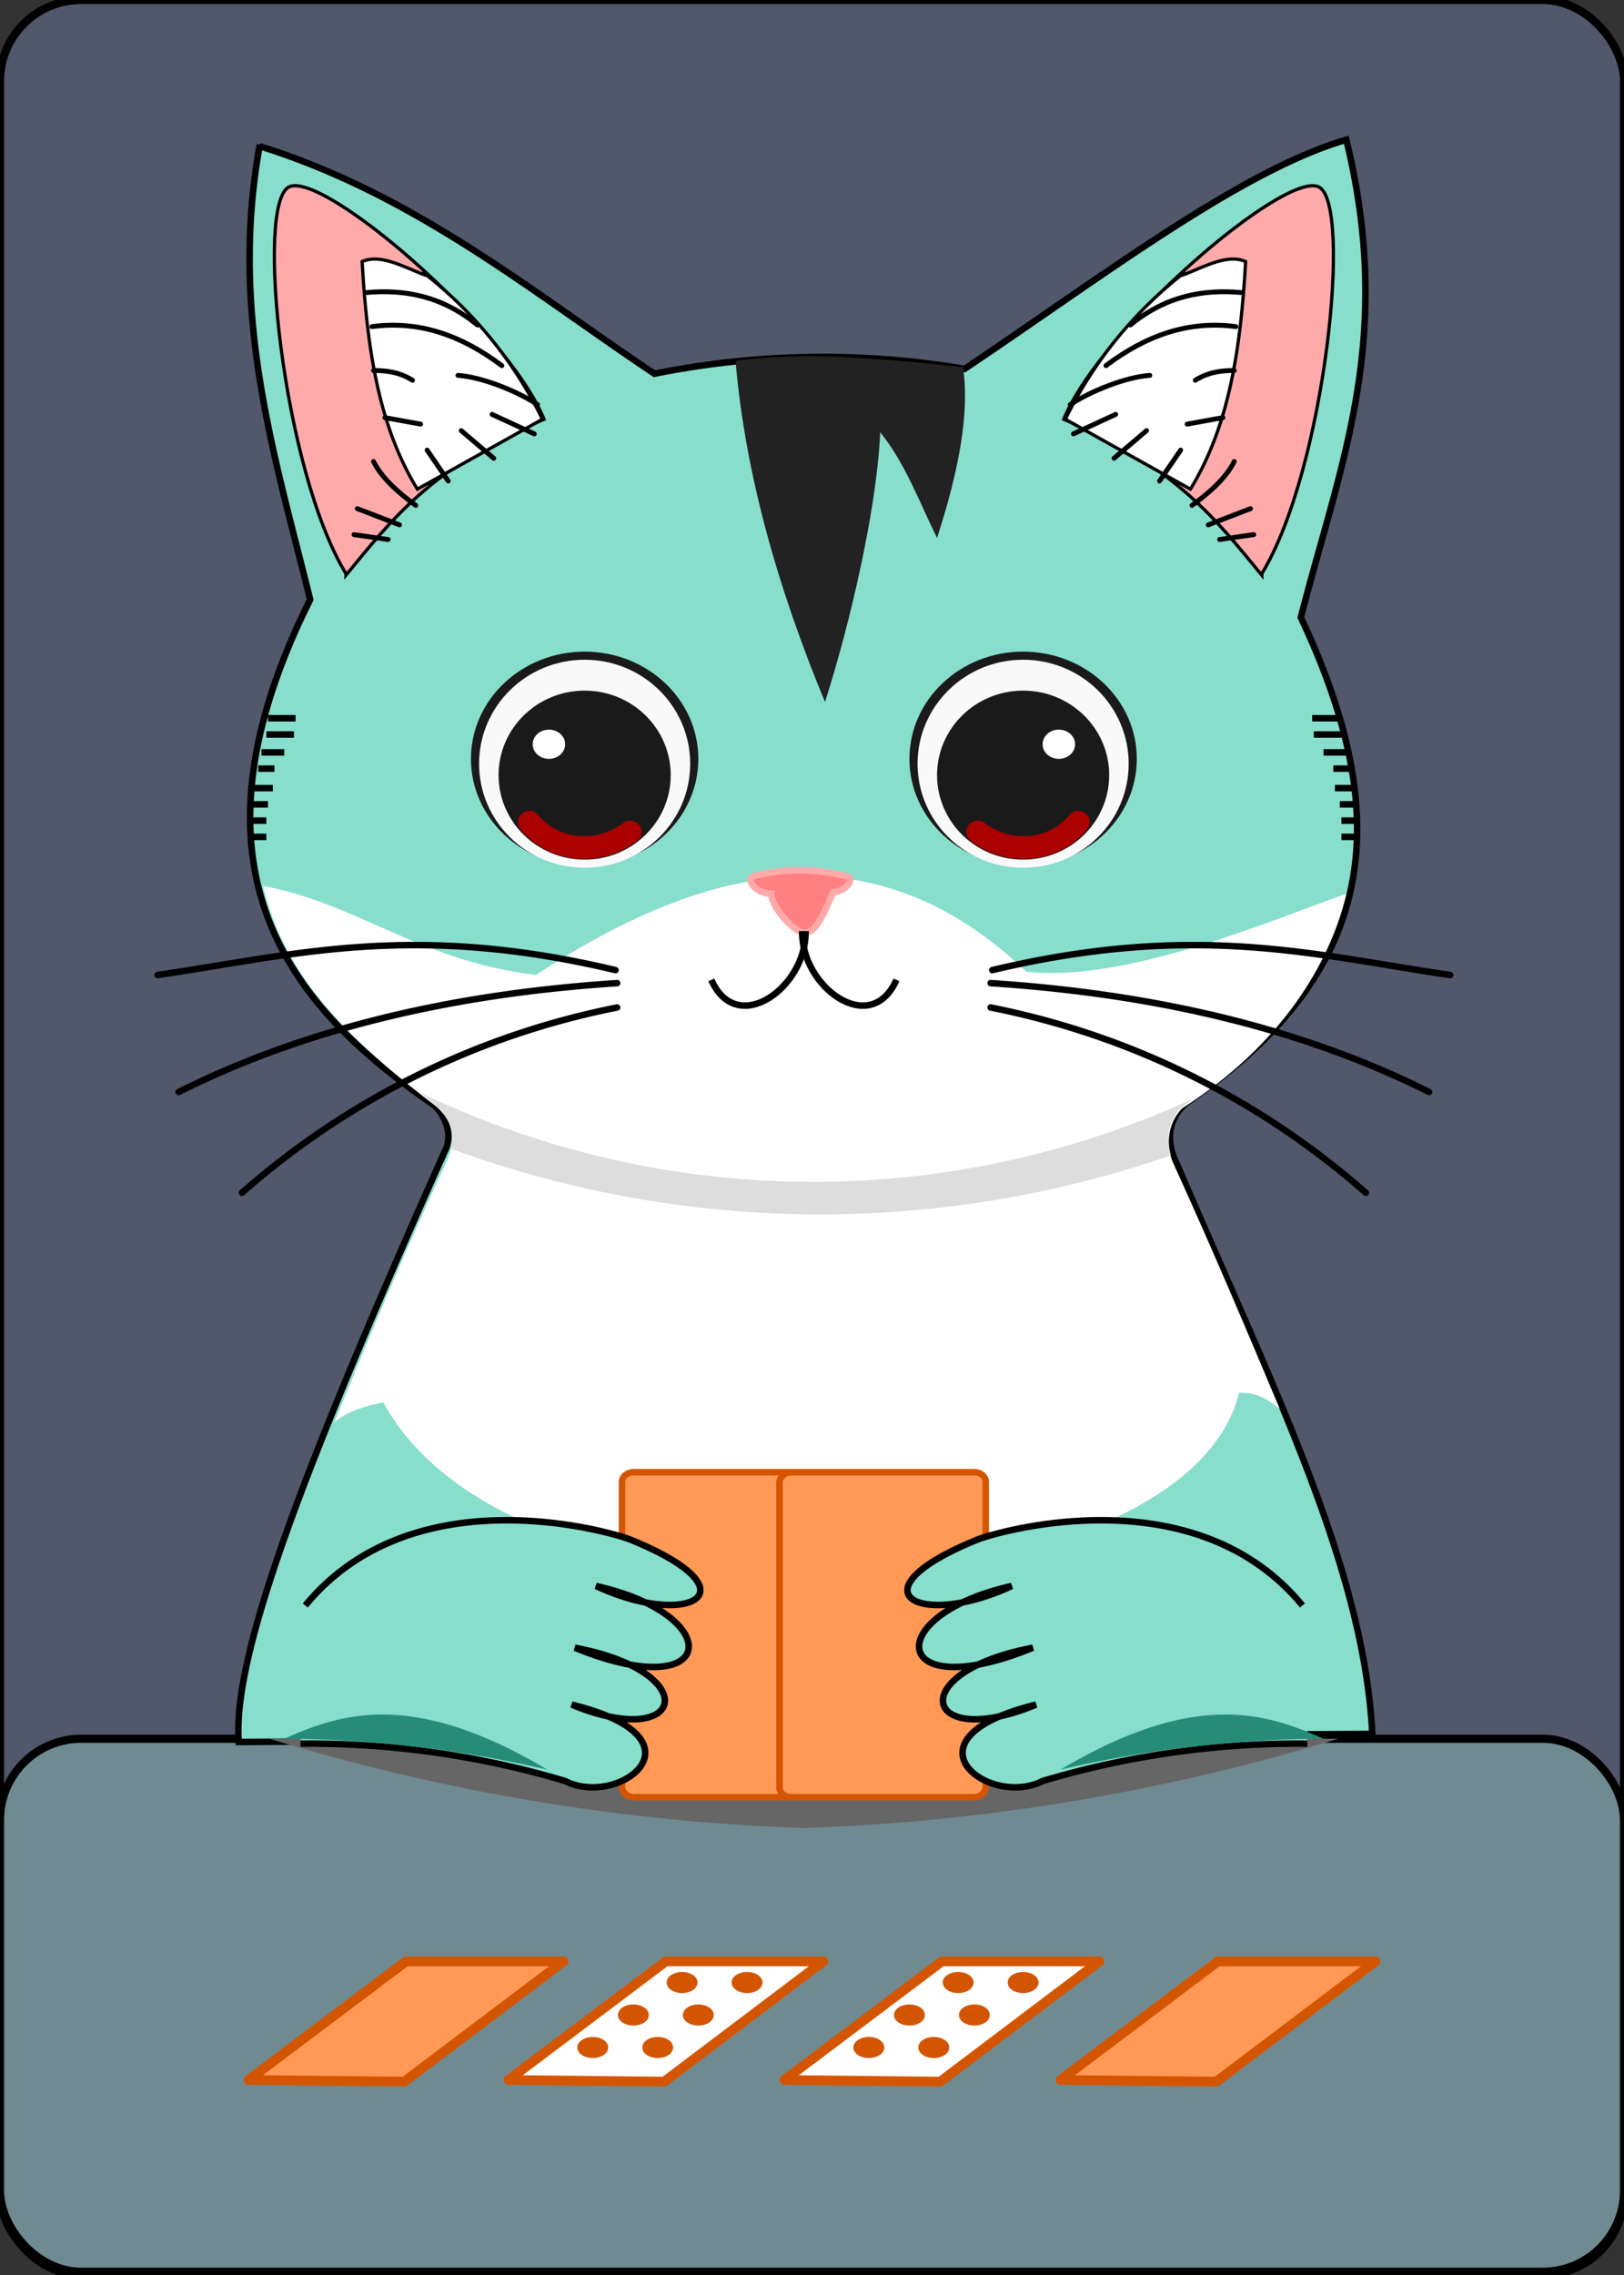
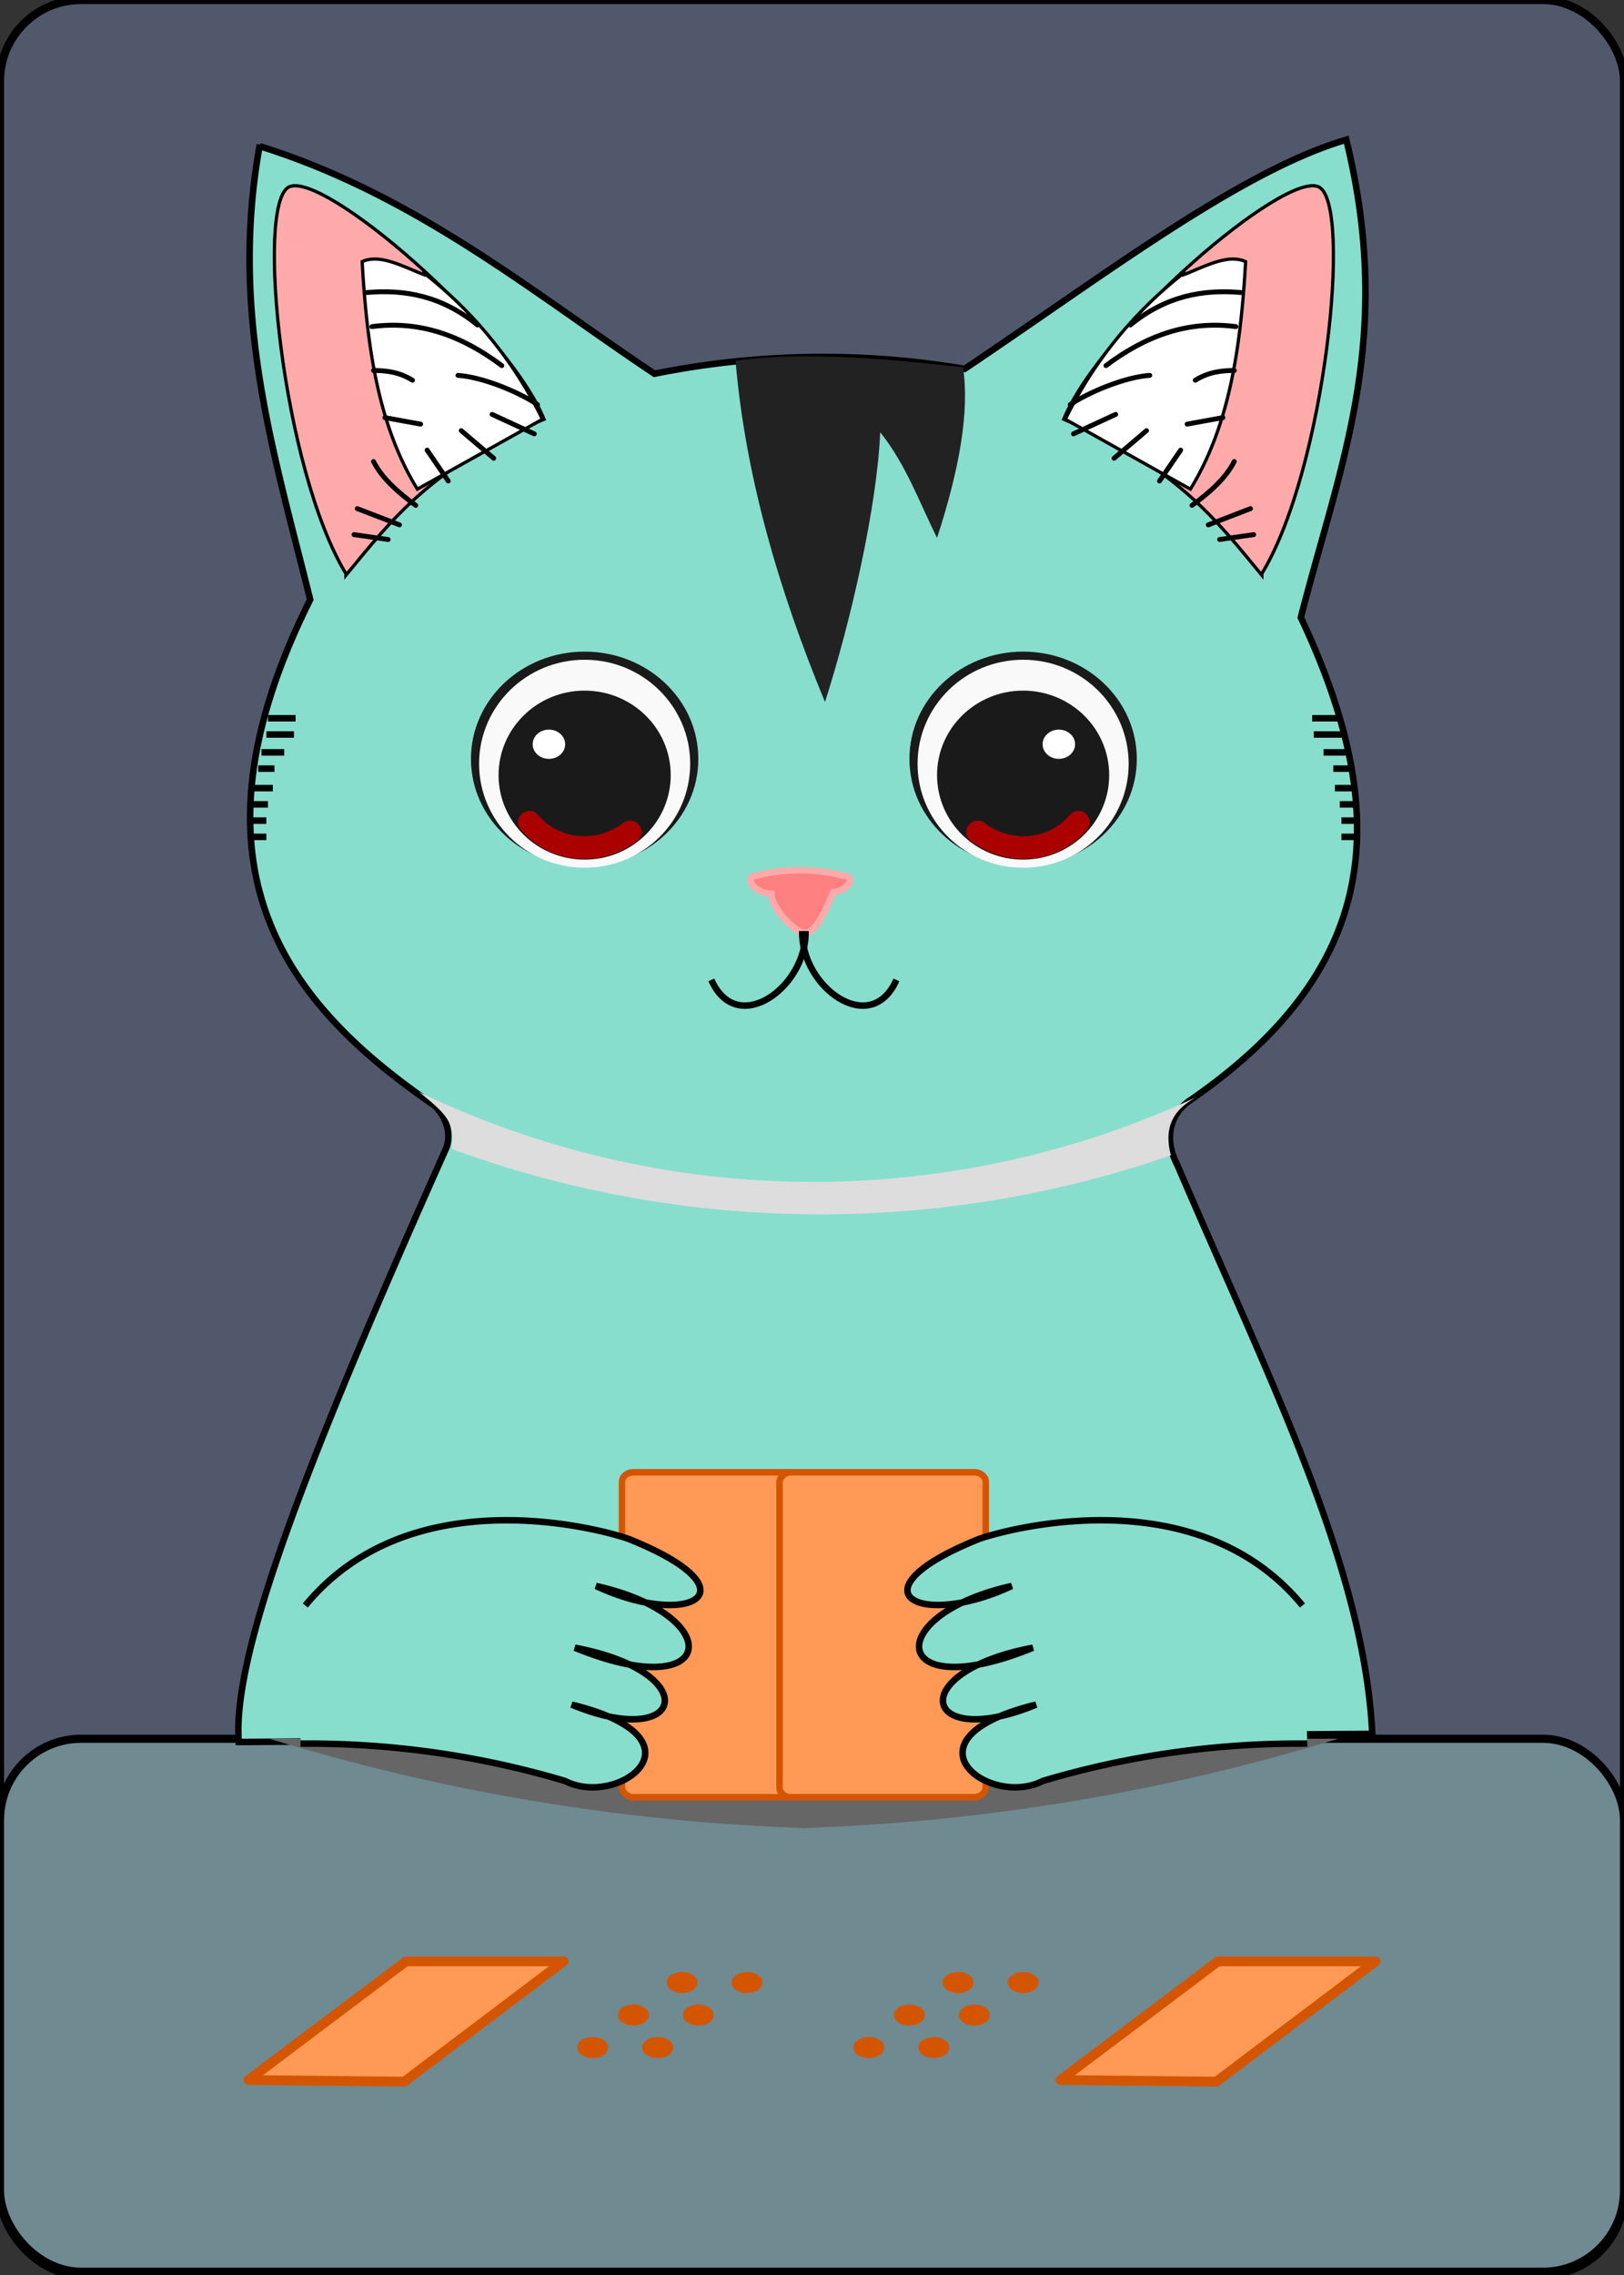
<svg xmlns="http://www.w3.org/2000/svg" viewBox="0 0 100 140">
  <rect x="0" y="0" width="100" height="140" fill="#333333" stroke="none" />
  <g stroke="#000">
    <rect width="100" height="140" fill="#52586c" stroke-linecap="round" stroke-linejoin="round" stroke-width=".5" rx="5" ry="5" />
    <rect width="100" height="32.8" y="107" fill="#6f8a91" stroke-linecap="round" stroke-linejoin="round" stroke-width=".5" rx="5" ry="5" />
    <path fill="#87decd" stroke-width=".4" d="M16 9c9.6 3 16.8 9 24.3 14a52.4 52.4 0 0 1 19.1-.3c8.5-5.7 17-12.2 23.5-14.1 3 12.3-.4 20-2.8 29.4 6 12.7 4.5 21.9-6.8 29.7-1.2.8-1.7 2.3-.8 4 5.7 13.3 11.5 24.7 12 35l-69.8.5c-.4-5.4 4-16.9 12.8-36.6.4-1.2-.4-2.3-.8-2.6-8.4-5.8-16.1-14.1-7.6-31.1-2.2-8.9-5-17.6-3.1-28z" />
  </g>
-   <path fill="#fff" d="M16.1 54.5c6 1.1 9.6 4.6 16.9 5.5 10.8-7.1 21-9 30.2-.2 6.2.7 15.4-3.3 19.7-4.8-1 4.3-4 9.3-10.1 13.2-1 1-1 2.5-.5 3.5 2.5 5.5 4.4 10 6.5 15-1-.8-1.6-1-2.5-1-3.3 13.7-44.2 16.2-52.7.6-1 .2-2.1.5-3 1.2 2-4.9 4.2-10.2 6.8-15.8.7-1.4.6-2.5-.4-3.5-4.7-3.6-9.4-7.6-10.8-13.7z" />
  <path fill="#ddd" d="M25.8 67.2a56 56 0 0 0 47.9.3c-1.3.7-2.1 1.7-1.6 3.6a66 66 0 0 1-44.3-.4c.2-1.5-.1-2-2-3.5z" />
  <path fill="#ff8080" stroke="#faa" stroke-width=".4" d="M46.5 53.9a11 11 0 0 1 5.5 0c.8 0 .1 1-.7 1-.5 1.2-1.1 2.6-1.8 2.5-.5 0-2-1.5-2-2.4-1 0-1.7-1-1-1.1z" />
  <path fill="#222" d="M45.3 22.3c.6 6.9 2.6 13.9 5.5 20.9 1.6-5 3.2-12 3.4-16.6 1.6 2 2.4 4.3 3.5 6.5 1.4-4.3 2-7.8 1.6-10.5-4.5-.5-9.7-1-14-.4z" />
  <g id="a">
    <path fill="#666" d="M16.6 107a127 127 0 0 0 33.1 5.5V107z" />
    <path fill="#faa" stroke="#000" stroke-width=".2" d="M21.3 35.3c-3.9-6.4-5.6-22.8-3.5-23.8 2.1-1 13.4 8.7 15.7 14.3-6.9 2.9-9.4 6.2-12.2 9.6z" />
    <path fill="#fff" stroke="#000" stroke-width=".2" d="M26.1 16.9c-1.3-.5-2.7-1.3-3.8-.8.3 5.3 1 10.1 3.4 14l7.7-4.3a25.7 25.7 0 0 0-7.3-9z" />
    <ellipse cx="36" cy="46.7" fill="#1a1a1a" paint-order="stroke fill markers" rx="7" ry="6.6" />
    <ellipse cx="36" cy="47" fill="#f9f9f9" paint-order="stroke fill markers" rx="6.5" ry="6.4" />
    <ellipse cx="36" cy="47.7" fill="#1a1a1a" paint-order="stroke fill markers" rx="5.3" ry="5.2" />
    <ellipse cx="33.8" cy="45.8" fill="#fff" paint-order="stroke fill markers" rx="1" ry=".9" />
    <path fill="none" stroke="#a00" stroke-linecap="round" stroke-miterlimit="8" stroke-width="1.4" d="M32.6 50.6c1.5 1.8 4.2 2.1 6.2.6" />
    <path fill="none" stroke="#000" stroke-linecap="round" stroke-width=".3" d="m21.8 32.9 2.1.3M22 31.3l2.6 1M23 28.4c.5 1 1.5 1.9 2.6 2.7m-3-13.1c2.3-.2 4.6.2 6.8 2m-6.5.1c3-.4 5.6.6 8 2.4m-2.7.6c1.5.1 3.7 1 4.9 1.8m-2.8.6 2.6 1.2m-4.5-.2 2 1.7m-4.1-.5 1.3 1.9M23 22.8c.8 0 1.6.1 2.4.6m-1.7 2.3 2.2.4" />
    <path fill="none" stroke="#000" stroke-width=".4" d="M16.5 44.2h1.7m-1.8 1h1.7m-2 1.1h1.4m-1.6 1h1m-1.3 1.2h1.2m-1.3 1h1m-.9 1h.8m-.8 1h.8" />
    <g fill="none" stroke="#000" stroke-width=".4">
-       <path stroke-linecap="round" d="M37.9 59.7c-12.6-3-19.9-.9-28.2.3m28.3.5c-10.7.7-19.6 3-27 6.7M38 62a49.5 49.5 0 0 0-23.1 11.4" />
      <path d="M49.6 57.3c.1 3.4-4.2 6.6-5.8 3" />
    </g>
    <rect width="12.7" height="20" x="38.3" y="90.6" fill="#f95" stroke="#d45500" stroke-linecap="round" stroke-linejoin="round" stroke-width=".4" rx=".7" ry=".6" />
    <path fill="#87decd" stroke="#000" stroke-width=".4" d="M18.8 98.8c6.5-7.9 18.2-4.7 19.9-4.1 8 3.2 3.8 5.6-2 2.9 8.1 1.8 7.5 7.4-1.3 3.8 8 1.5 6.8 6.4-.2 3.5 8.6 2.1 2.9 6.4-.4 4.7a55.4 55.4 0 0 0-16.3-2.3" />
-     <path fill="#268c78" d="M17.5 107c3.4-1.5 7.8-3.1 16.2 1.9a72.8 72.8 0 0 0-16.2-1.9z" />
  </g>
  <use width="165" height="261" x="-99" href="#a" transform="scale(-1 1)" />
  <path id="d" fill="#f95" stroke="#d45500" stroke-linejoin="round" stroke-width=".6" d="m15.3 128 9.7-7.3h9.7l-9.8 7.4z" />
  <g id="c">
-     <path fill="#fff" stroke="#d45500" stroke-linejoin="round" stroke-width=".6" d="m31.3 128 9.7-7.3h9.7l-9.8 7.4z" />
    <ellipse id="b" cx="42" cy="122" fill="#d45500" stroke="#d45500" stroke-linecap="round" stroke-linejoin="round" stroke-width=".3" rx=".8" ry=".5" />
    <use x="4" href="#b" />
    <use x="-3" y="2" href="#b" />
    <use x="1" y="2" href="#b" />
    <use x="-5.5" y="4" href="#b" />
    <use x="-1.5" y="4" href="#b" />
  </g>
  <use x="17" href="#c" />
  <use x="50" href="#d" />
</svg>